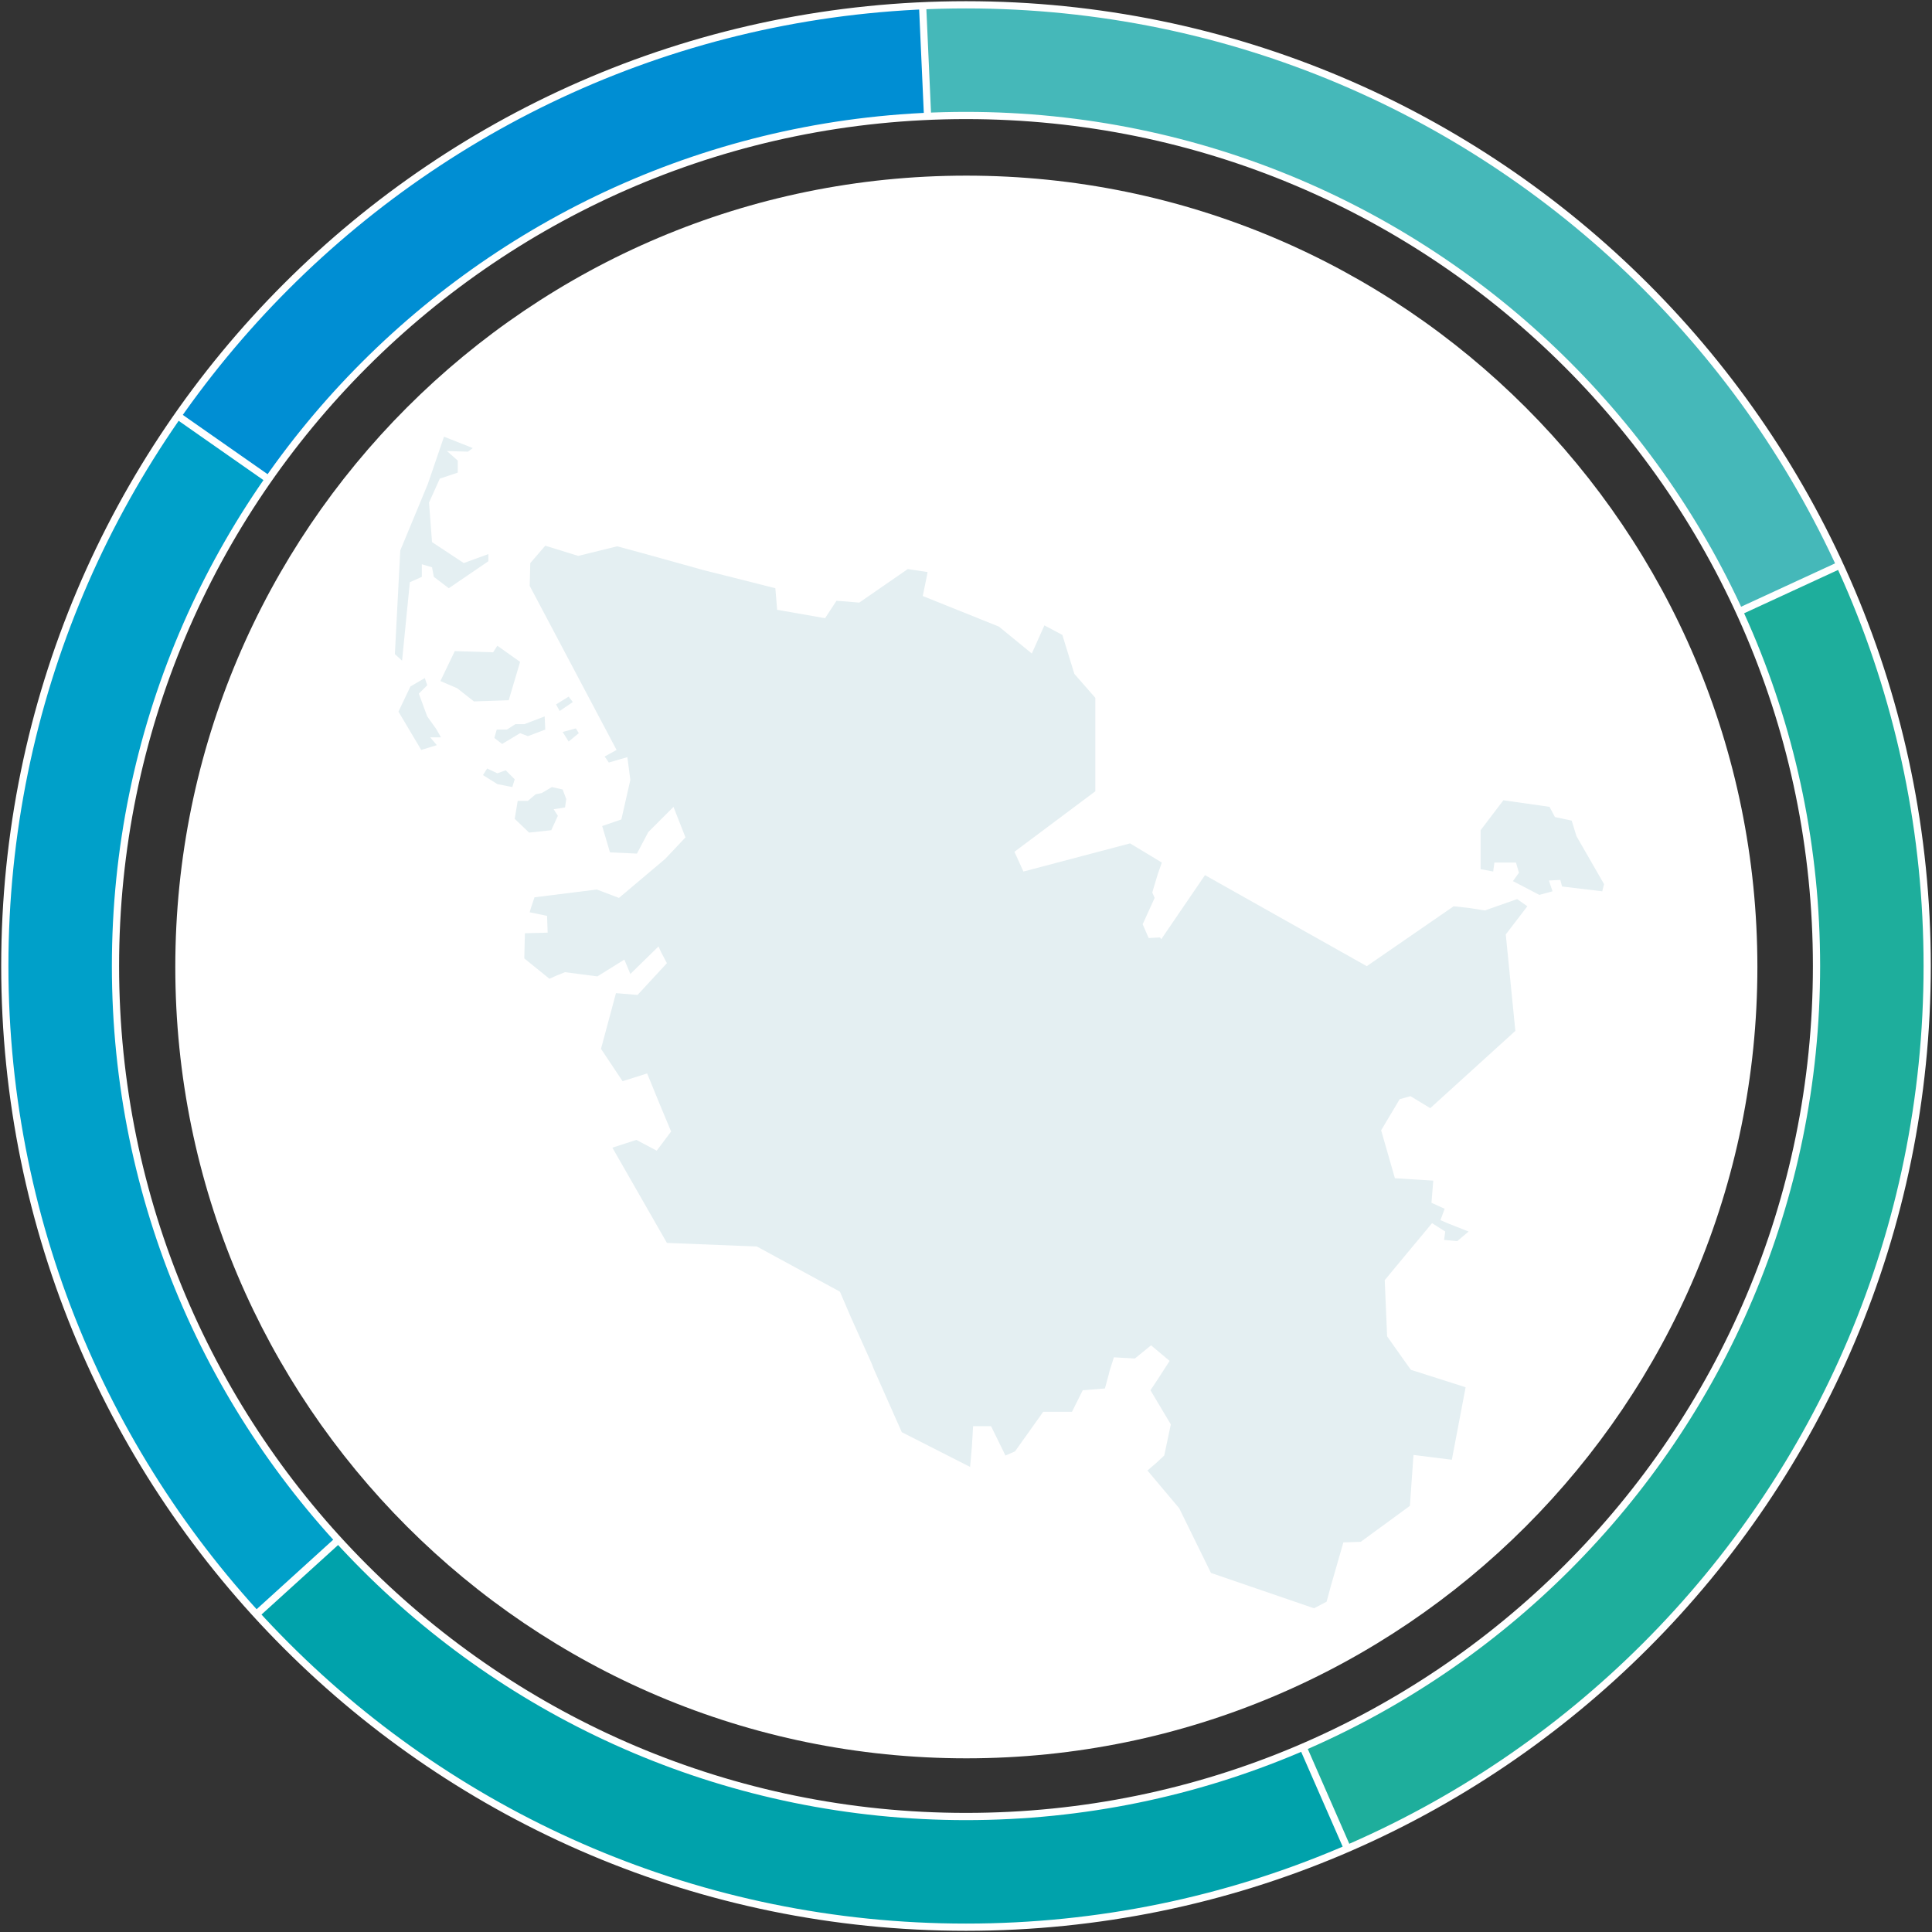
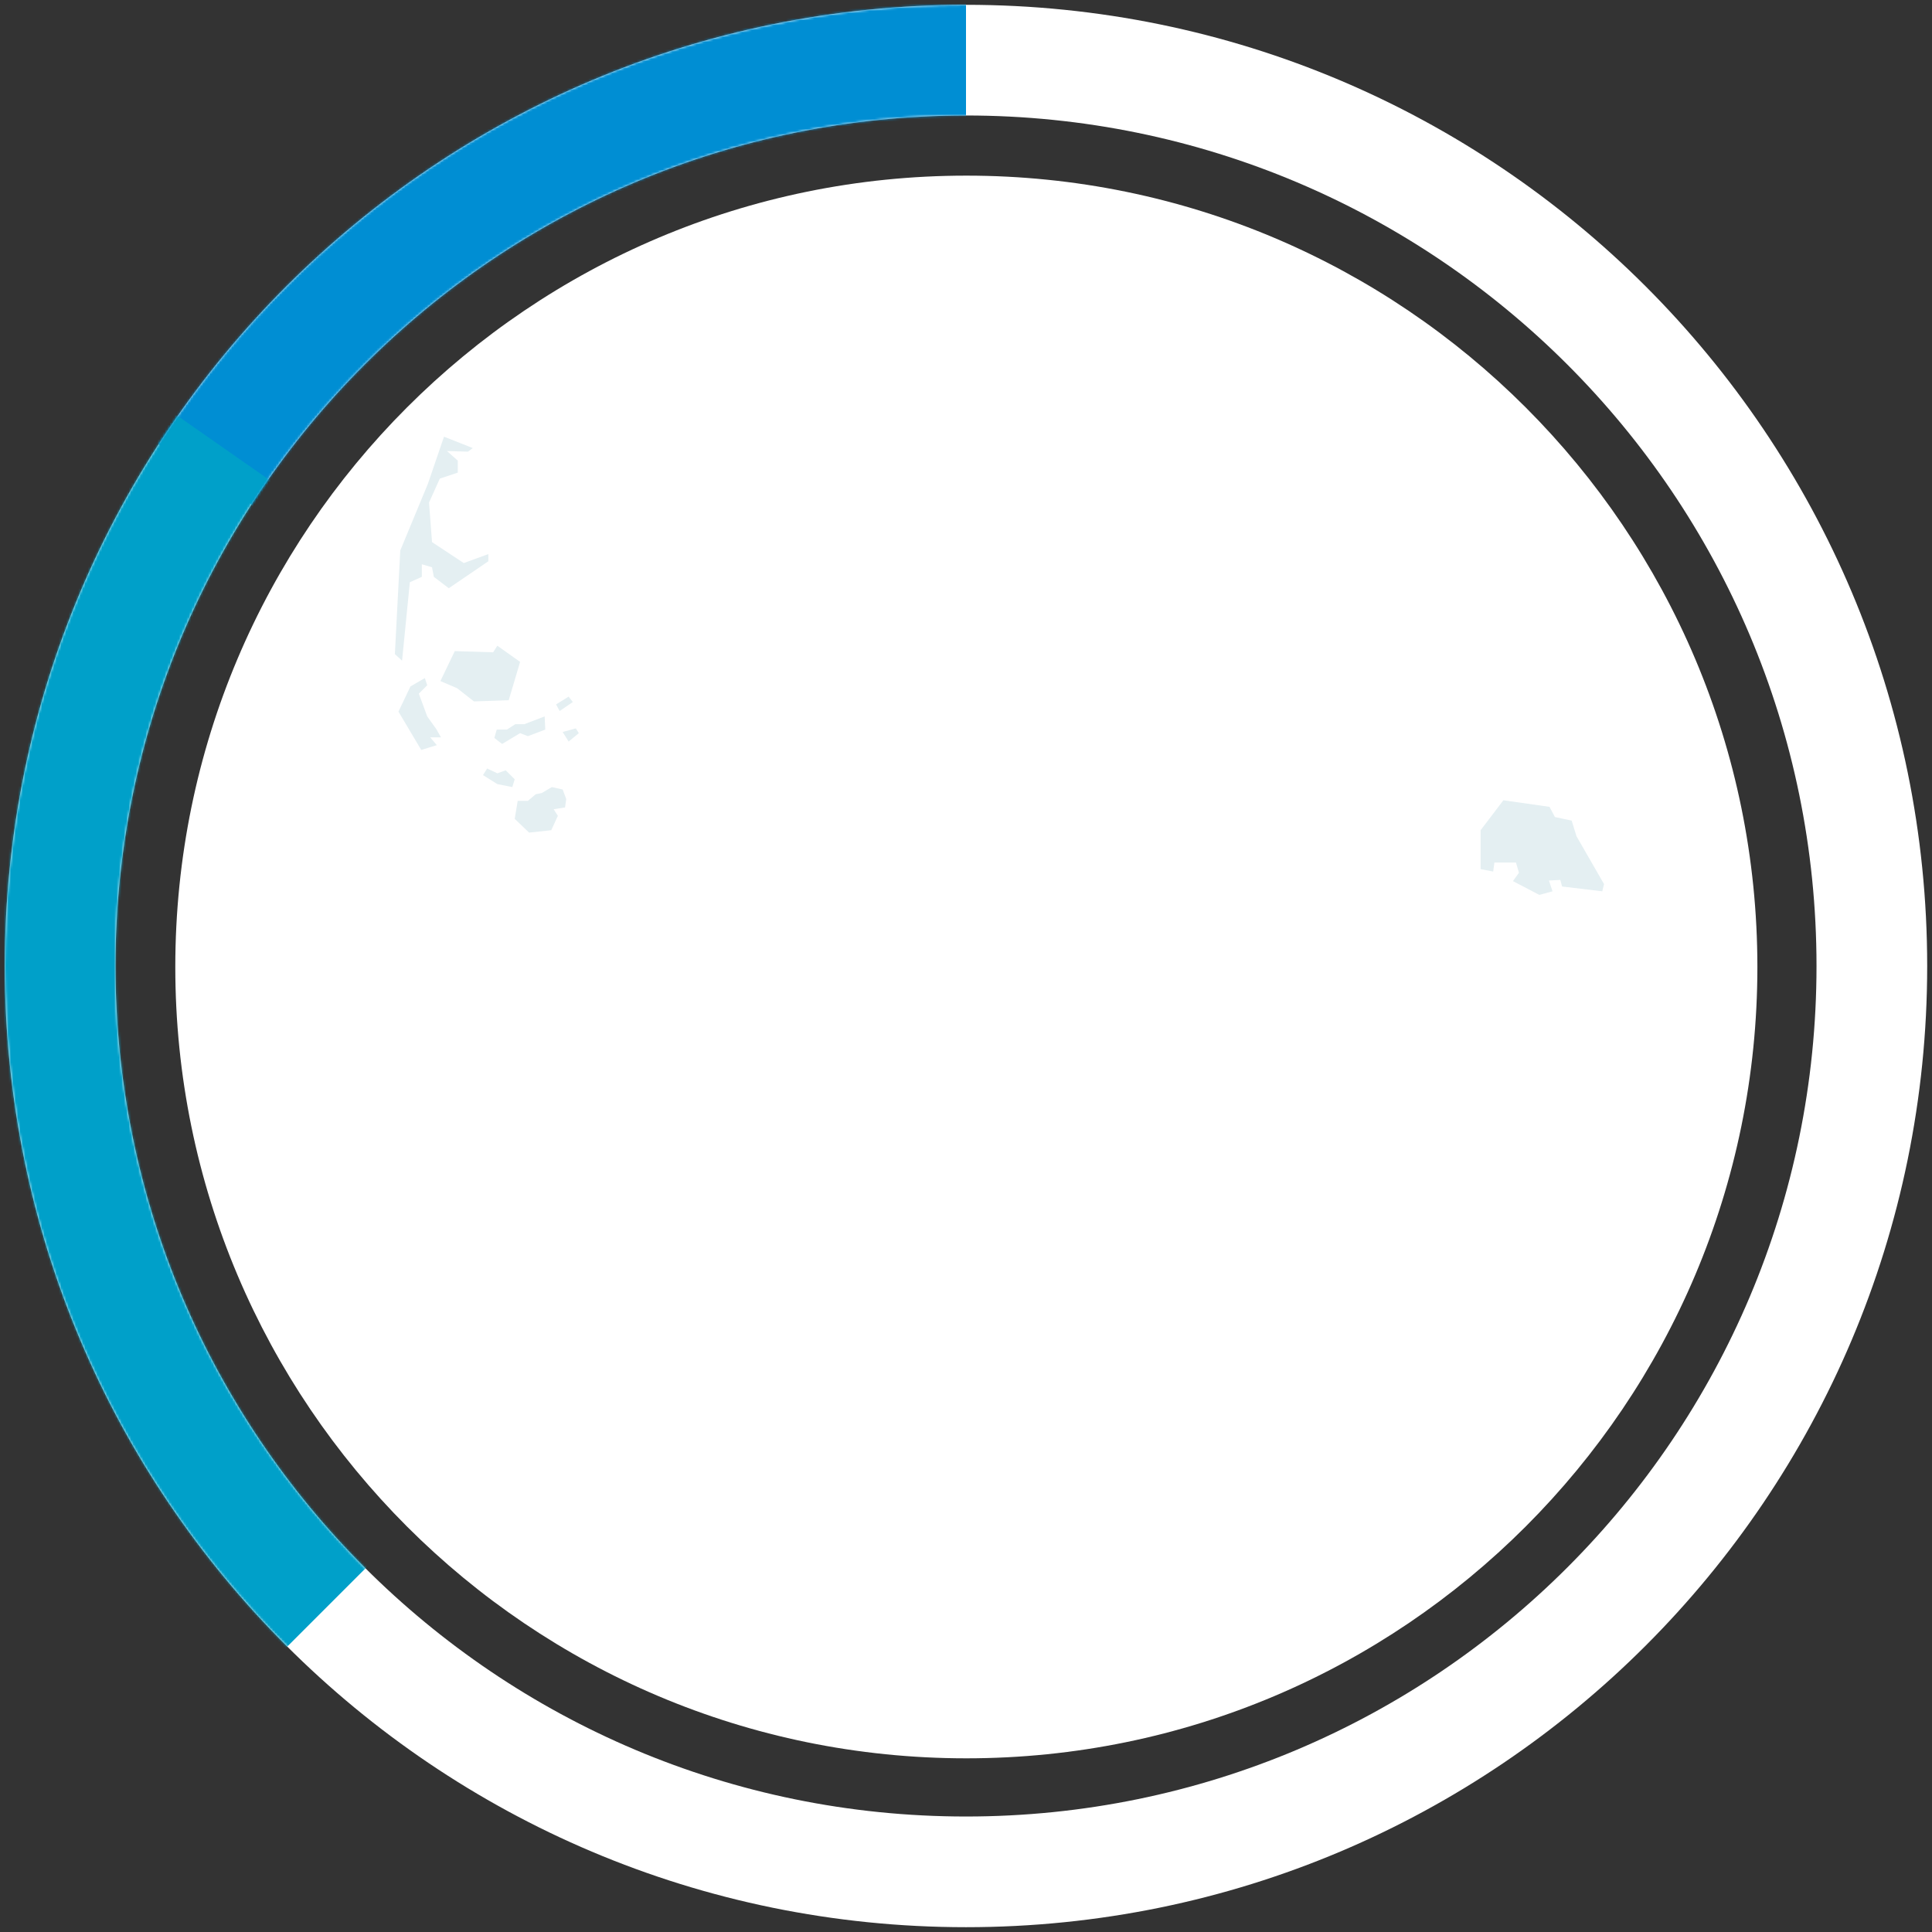
<svg xmlns="http://www.w3.org/2000/svg" xmlns:xlink="http://www.w3.org/1999/xlink" width="803" height="803" viewBox="0 0 803 803">
  <rect x="0" y="0" width="803" height="803" fill="#333333" stroke="none" />
  <defs>
    <path id="farbrad-a" d="M399.5 0C178.862 0 0 178.862 0 399.5S178.862 799 399.5 799 799 620.138 799 399.5 620.138 0 399.5 0zm0 46C594.733 46 753 204.267 753 399.5S594.733 753 399.5 753 46 594.733 46 399.5 204.267 46 399.5 46z" />
-     <path id="farbrad-c" d="M399.5 0C178.862 0 0 178.862 0 399.5S178.862 799 399.5 799 799 620.138 799 399.5 620.138 0 399.5 0zm0 46C594.733 46 753 204.267 753 399.5S594.733 753 399.5 753 46 594.733 46 399.5 204.267 46 399.5 46zM381.444 0l2.068 46M71.766 170.729l37.769 26.409m-4.979 471.83l34.044-30.907m401.068 86.283l18.293 41.786m163.047-514.004l41.602-19.195" />
  </defs>
  <g fill="none" fill-rule="evenodd" transform="translate(2 2)">
    <mask id="farbrad-b" fill="#fff">
      <use xlink:href="#farbrad-a" />
    </mask>
    <use fill="#FFF" fill-rule="nonzero" xlink:href="#farbrad-a" />
    <path fill="#008ED3" d="M399.5 399.5V-36.699L141.266 46 32.496 162.422z" mask="url(#farbrad-b)" />
    <path fill="#00A0C9" d="M399.861 399.907L93.321 706.446-36.16 458.5V203.731l94.016-42.633z" mask="url(#farbrad-b)" />
-     <path fill="#00A2AB" d="M70.861 699.445L399.5 399.5l186.309 385.137-323.117 55.391z" mask="url(#farbrad-b)" />
-     <path fill="#45B8B9" d="M378.871-57.734L399.5 399.907l430.469-196.677L530.438-69.359z" mask="url(#farbrad-b)" />
-     <path fill="#1EAE9C" d="M571.914 799L399.5 399.5l406.684-186.652 63.102 330.016-80.555 179.363z" mask="url(#farbrad-b)" />
+     <path fill="#1EAE9C" d="M571.914 799L399.5 399.5z" mask="url(#farbrad-b)" />
    <use fill-rule="nonzero" stroke="#FFF" stroke-width="3" xlink:href="#farbrad-c" />
    <g fill-rule="nonzero">
      <path fill="#FFF" d="M399.643 728.814c181.578 0 328.783-147.261 328.783-328.907C728.425 218.261 581.22 71 399.643 71S70.86 218.261 70.86 399.907c0 181.646 147.205 328.907 328.783 328.907z" />
      <g fill="#E4EFF2">
        <path d="M653.235 345.55l-1.992-6.473-6.973-1.494-2.241-4.232-19.176-2.738-9.464 12.447v16.182l5.23.996.498-3.734h8.966l1.245 4.232-2.49 3.485 10.958 5.726 5.479-1.494-1.494-4.481 4.732-.249.747 2.738 16.686 1.992.747-2.987zm-484.889-105.555l4.981-2.24v-5.228l4.234 1.245.747 3.983 6.226 4.73 16.437-11.203v-2.987l-10.211 3.734-13.199-8.713-1.245-16.431 4.483-9.958 7.471-2.49v-4.979l-4.483-3.983 8.717.249 1.992-1.494-11.954-4.73-6.724 19.667-11.456 27.634-2.241 43.068 2.989 2.738zm45.824 33.11l-9.464-6.722-1.743 2.738-15.939-.498-5.977 12.448 6.973 2.987 6.973 5.477 14.445-.498zm-34.866 27.883l-3.736-5.228-3.487-9.46 3.487-3.485-.996-2.987-5.977 3.485-4.981 10.456 9.464 15.933 6.475-1.992-2.74-3.236h4.483zm29.387.249h-4.234l-.996 3.485 3.238 2.49 7.471-4.481 3.238 1.245 7.222-2.739-.249-5.477-8.467 3.236h-3.736zm20.422-10.456l1.494 2.739 5.479-3.734-1.743-2.24zm9.464 11.95l-1.245-1.992-5.479 1.494 2.49 3.983zm-30.383 15.435l-3.487 1.245-4.234-1.992-1.743 2.739 5.977 3.734 6.226 1.245.996-3.236zm18.927 24.895l2.74-5.975-1.743-2.739 4.732-.747.498-3.485-1.494-3.983-4.483-.996-4.234 2.49-2.49.498-3.238 2.738h-4.234l-1.245 7.469 5.977 5.726z" />
-         <path d="M628.58 371.69l-13.448 4.73-6.226-.996-6.724-.747-36.111 24.895-67.242-37.84-18.18 26.638-.498-.747-4.732.249-2.49-5.726 4.981-10.954-.996-2.241 2.241-7.468 1.743-4.979-13.199-7.966-44.33 11.701-3.736-8.215 33.621-25.144v-38.836l-8.716-9.958-4.981-16.182-7.471-3.983-5.23 11.701-13.697-11.203-31.629-12.697 1.743-8.464.249-1.494-8.219-1.245-16.935 11.701-3.237 2.241-2.989-.249-2.74-.249-3.736-.249-4.732 7.22-19.924-3.485-.747-8.962-17.682-4.481-11.954-2.987-24.157-6.722-11.954-3.236-16.188 3.983-13.697-4.232-6.226 7.22-.249 9.46 36.111 68.213-4.981 2.738.747.996.996 1.494 7.72-2.24 1.245 9.46-3.736 16.431-7.97 2.739 3.238 10.954 11.207.498 4.732-8.962 10.46-10.456 4.981 12.697-8.467 8.962-19.176 16.182-9.215-3.485-25.901 3.236-1.494 4.481-.498 1.743 7.222 1.494.249 6.971-9.464.249-.249 10.456 10.46 8.464 2.74-1.245 3.736-1.494 13.448 1.743 11.207-6.971 2.49 5.975 11.705-11.452.996 2.24 2.49 4.73-12.203 13.194-8.966-.747-6.226 23.152 8.966 13.443 8.717-2.738 1.494-.498 4.981 12.198 4.981 11.95-5.977 7.966-8.467-4.481-9.962 3.236 22.663 39.583 37.357 1.494.498.249 33.87 18.422.249.249 4.483 10.456 8.717 19.418.747 1.992 11.705 26.389 28.391 14.439.747-8.464.498-8.464h7.471l5.977 12.198 3.985-1.743 11.705-16.431h11.954l4.483-8.962 9.215-.747 1.494-5.477.498-1.992 1.743-5.477 8.716.498 6.724-5.477 7.72 6.473-4.981 7.717-2.989 4.481 8.467 14.19-2.74 12.945-3.487 3.236-3.487 2.987 13.199 15.684 13.199 26.887 42.836 14.688 5.23-2.739 1.743-6.473 5.23-18.173 7.222-.249 10.211-7.468 10.211-7.468 1.494-21.161 15.939 1.992 5.728-30.123-22.663-7.22-.249-.249-2.49-3.485-7.222-10.207-.996-23.401.249-.249 4.732-5.726 14.694-17.675 5.479 3.485-.498 3.485 5.479.498 4.732-3.983-8.219-3.236-3.487-1.494 1.743-4.73-5.479-2.49.747-9.211-3.985-.249-11.954-.747-5.728-19.916 7.72-12.945 4.483-1.245 8.219 4.979 35.364-32.115-3.985-40.081 8.966-11.701z" />
      </g>
    </g>
  </g>
</svg>